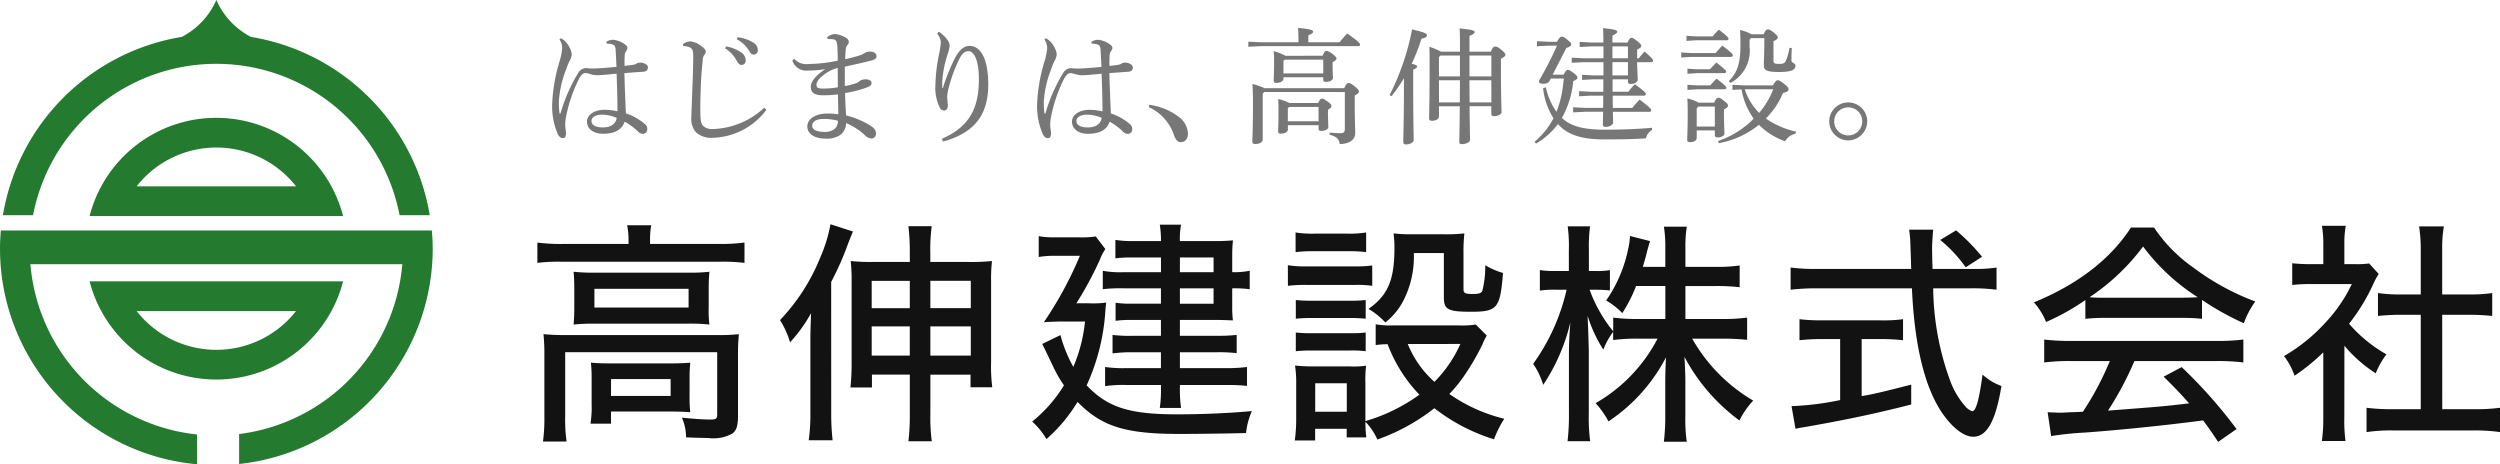
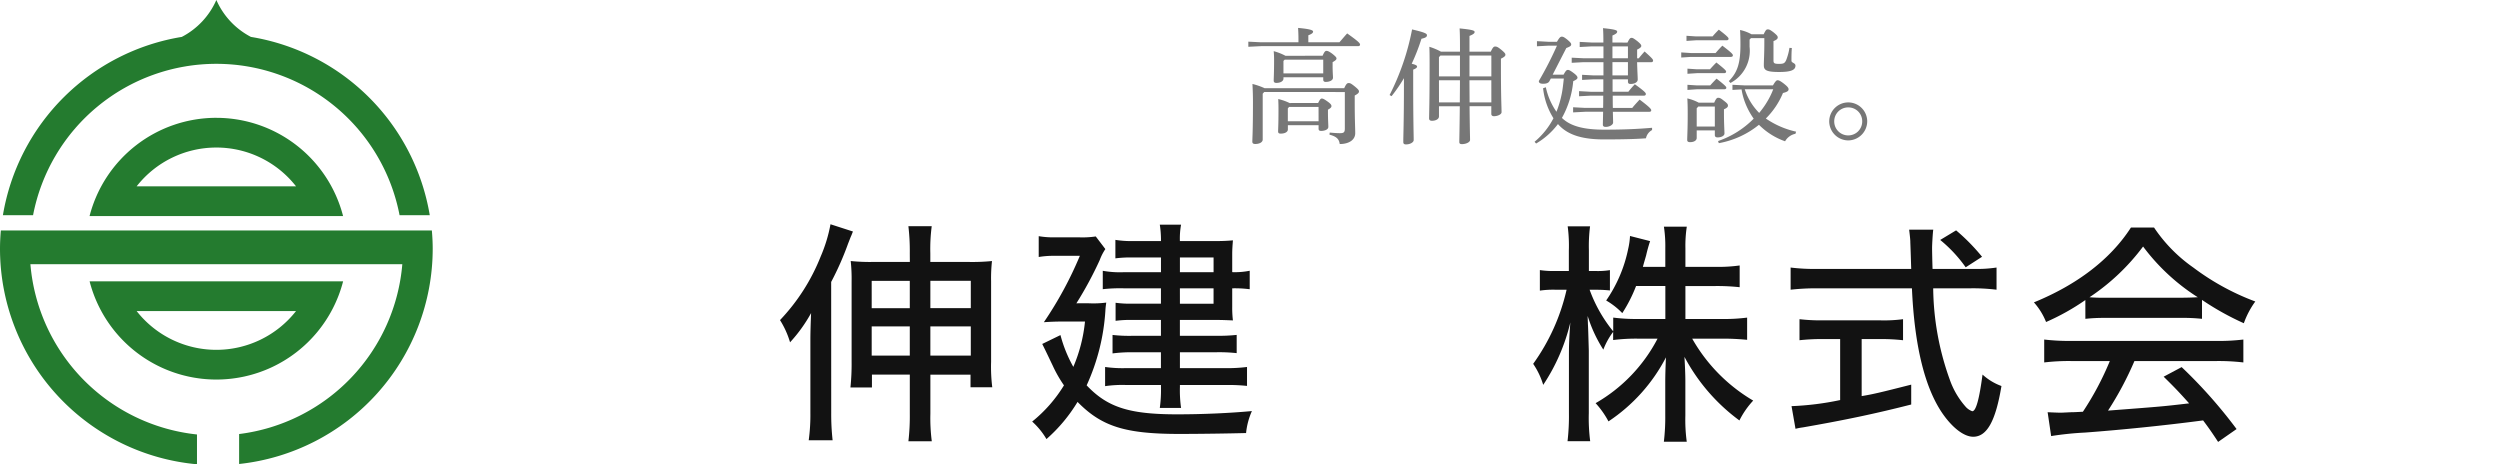
<svg xmlns="http://www.w3.org/2000/svg" id="logo" width="300" height="55.714" viewBox="0 0 300 55.714">
  <g id="グループ_89" data-name="グループ 89">
    <g id="グループ_87" data-name="グループ 87">
      <g id="グループ_85" data-name="グループ 85" transform="translate(10.747 14.137)">
        <path id="パス_5" data-name="パス 5" d="M215.7,674.251a12.156,12.156,0,0,1-19.126,0H215.7m5.649-3.567H190.929a15.709,15.709,0,0,0,30.422,0Z" transform="translate(-190.924 -651.06)" fill="#247b2f" />
        <path id="パス_6" data-name="パス 6" d="M206.14,639.447A12.14,12.14,0,0,1,215.7,644.1H196.577a12.139,12.139,0,0,1,9.563-4.652m0-3.567a15.711,15.711,0,0,0-15.215,11.788l30.423,0a15.711,15.711,0,0,0-15.214-11.786Z" transform="translate(-190.925 -635.88)" fill="#247b2f" />
      </g>
      <g id="グループ_86" data-name="グループ 86" transform="translate(3.573 7.661)">
        <path id="パス_7" data-name="パス 7" d="M203.315,684.423A22.424,22.424,0,0,0,222.979,662.2c0-.745-.039-1.48-.107-2.205H178.3q-.106,1.088-.107,2.205a22.426,22.426,0,0,0,20.072,22.274" transform="translate(-178.193 -640.004)" fill="none" />
        <path id="パス_8" data-name="パス 8" d="M222.887,642.356a22.393,22.393,0,0,0-43.98,0" transform="translate(-178.507 -624.192)" fill="none" />
      </g>
      <path id="パス_9" data-name="パス 9" d="M223.787,662.2a26,26,0,0,1-23.231,25.821v-3.595a22.429,22.429,0,0,0,19.584-20.384h-44.63A22.43,22.43,0,0,0,195.5,684.479v3.577A25.993,25.993,0,0,1,171.862,662.2c0-.744.039-1.477.1-2.2h51.723C223.748,660.723,223.787,661.457,223.787,662.2Z" transform="translate(-171.862 -632.342)" fill="#247b2f" />
      <path id="パス_10" data-name="パス 10" d="M202.209,615.029h.024a9.12,9.12,0,0,1-4.138-4.423h0a9.114,9.114,0,0,1-4.138,4.423h.024a26.02,26.02,0,0,0-21.5,21.4H176.1a22.393,22.393,0,0,1,43.98,0h3.623a26.02,26.02,0,0,0-21.5-21.4Z" transform="translate(-172.132 -610.606)" fill="#247b2f" />
    </g>
  </g>
  <g id="グループ_220" data-name="グループ 220" transform="translate(64.485 3.349)">
    <g id="グループ_88" data-name="グループ 88" transform="translate(0 23.567)">
-       <path id="パス_11" data-name="パス 11" d="M310.478,630.143a9.18,9.18,0,0,0-.168-1.821H313.2a9.45,9.45,0,0,0-.14,1.821v.421h8.471a20.7,20.7,0,0,0,2.861-.168v2.441a21.342,21.342,0,0,0-2.861-.14H302.371a21.141,21.141,0,0,0-2.833.14V630.4a21.43,21.43,0,0,0,2.945.168h7.995Zm-10.1,13.773a23.907,23.907,0,0,0-.107-2.524,27.9,27.9,0,0,0,2.861.107h17.839a22.2,22.2,0,0,0,2.749-.107,23.713,23.713,0,0,0-.107,2.5v7.265c0,1.206-.168,1.768-.674,2.16a4.723,4.723,0,0,1-2.893.536c-.336,0-1.094-.028-1.318-.028-.9-.028-.9-.028-1.347-.056a5.947,5.947,0,0,0-.5-2.357c1.458.14,2.5.224,3.45.224.643,0,.785-.107.785-.589v-7.489H302.876v7.714a18.449,18.449,0,0,0,.168,3h-2.833a20.652,20.652,0,0,0,.168-3Zm3.59-7.938c0-.9-.028-1.459-.084-2.075a22.419,22.419,0,0,0,2.693.107h11.164a19.9,19.9,0,0,0,2.441-.107c-.056.757-.084,1.122-.084,2.075v2.16a13.555,13.555,0,0,0,.084,2.1,21.982,21.982,0,0,0-2.609-.107H306.462a23.644,23.644,0,0,0-2.58.107,20.257,20.257,0,0,0,.084-2.1ZM317.8,648.854a17.288,17.288,0,0,0,.084,1.907c-.588-.056-1.571-.085-2.44-.085h-7.071v1.459h-2.464a12.316,12.316,0,0,0,.14-2.3v-3.114a17.56,17.56,0,0,0-.084-1.908c.643.056,1.234.085,2.273.085h7.293c1.038,0,1.628-.028,2.357-.085a15.3,15.3,0,0,0-.084,1.821Zm-11.416-10.66h11.3v-2.244H306.382Zm1.992,10.607h7.153v-2.02h-7.153Z" transform="translate(-299.538 -628.208)" fill="#121212" />
      <path id="パス_12" data-name="パス 12" d="M380.8,650.667a28.239,28.239,0,0,0,.168,3.282H378.1a22.615,22.615,0,0,0,.2-3.31v-8.7c0-.9.028-1.821.085-3.254a17.919,17.919,0,0,1-2.524,3.507,10.638,10.638,0,0,0-1.206-2.665,23.724,23.724,0,0,0,4.88-7.63,17.924,17.924,0,0,0,1.179-3.871l2.693.87c-.056.14-.056.14-.2.5-.057.107-.225.56-.393.981a35.284,35.284,0,0,1-2.02,4.572Zm9.429-19.186a25.4,25.4,0,0,0-.168-3.226h2.8a21.094,21.094,0,0,0-.168,3.254v1.038H397.2a24.043,24.043,0,0,0,2.893-.107,18.59,18.59,0,0,0-.107,2.44v9.649a19.866,19.866,0,0,0,.14,3.058h-2.609v-1.515H392.7v4.684a21.676,21.676,0,0,0,.168,3.31h-2.805a26.37,26.37,0,0,0,.168-3.282V646.07h-4.544v1.543h-2.58a27.4,27.4,0,0,0,.14-3.086v-9.649a20.018,20.018,0,0,0-.107-2.44,22.925,22.925,0,0,0,2.861.107h4.235Zm-4.572,3.337V638.1h4.572v-3.282Zm0,5.464v3.507h4.572v-3.507Zm11.893-2.188v-3.282h-4.852v3.282Zm0,5.694v-3.507h-4.852v3.507Z" transform="translate(-345.539 -628.031)" fill="#121212" />
      <path id="パス_13" data-name="パス 13" d="M459.522,637.6a12.028,12.028,0,0,0,2.1-.084c-.056.421-.084.589-.107,1.038a25.213,25.213,0,0,1-2.244,8.893c2.5,2.637,5.105,3.478,10.855,3.478,3,0,6.256-.14,8.976-.392a8.529,8.529,0,0,0-.7,2.637c-2.132.056-5.581.107-7.994.107-6.536,0-9.341-.9-12.229-3.843a18.9,18.9,0,0,1-3.731,4.46,8.81,8.81,0,0,0-1.714-2.1,16.847,16.847,0,0,0,3.815-4.348,15.378,15.378,0,0,1-1.346-2.357c-.87-1.821-.87-1.821-1.262-2.609l2.188-1.066a16.111,16.111,0,0,0,1.543,3.815,18.392,18.392,0,0,0,1.4-5.442h-2.552c-.813,0-1.626.028-2.384.084a44.908,44.908,0,0,0,4.32-7.966h-3.029a10.516,10.516,0,0,0-1.908.14v-2.5a10.377,10.377,0,0,0,1.992.14h2.833a10.765,10.765,0,0,0,2.02-.107l1.151,1.515a6.213,6.213,0,0,0-.674,1.319,44.267,44.267,0,0,1-2.8,5.189Zm8.668-5.5h-3.45a14.579,14.579,0,0,0-2.02.107v-2.216a11.749,11.749,0,0,0,2.16.14h3.31a12.26,12.26,0,0,0-.14-1.963H470.6a9.237,9.237,0,0,0-.14,1.963h4.263a20.946,20.946,0,0,0,2.1-.084c-.056.758-.084,1.066-.084,1.768v2.047a8.958,8.958,0,0,0,2.1-.168v2.218a14.141,14.141,0,0,0-2.1-.107V638a12.881,12.881,0,0,0,.084,1.654c-.7-.028-1.286-.056-1.963-.056h-4.4V641.5h4.431a20.024,20.024,0,0,0,2.384-.107v2.188a19.492,19.492,0,0,0-2.412-.107h-4.4v1.908h5.5a18.723,18.723,0,0,0,2.552-.14v2.272a20.937,20.937,0,0,0-2.552-.107h-5.5v.224a14.743,14.743,0,0,0,.14,2.524H468.05a15.975,15.975,0,0,0,.14-2.5v-.253h-4.264a14.446,14.446,0,0,0-2.441.14v-2.3a14.969,14.969,0,0,0,2.464.14h4.235v-1.908h-3.562a17.88,17.88,0,0,0-2.244.14v-2.216a17.582,17.582,0,0,0,2.244.107h3.563v-1.907h-3.562a12.72,12.72,0,0,0-1.879.107v-2.168a12.645,12.645,0,0,0,2.02.107h3.422v-1.843h-4.516a18.681,18.681,0,0,0-2.464.107V633.7a11.584,11.584,0,0,0,2.552.168h4.431Zm6.312,1.767V632.1h-4.039v1.767Zm-4.039,3.787H474.5v-1.848h-4.039Z" transform="translate(-393.358 -628.121)" fill="#121212" />
-       <path id="パス_14" data-name="パス 14" d="M531.9,634.491a12.367,12.367,0,0,0,2.244.14h5.638a14.8,14.8,0,0,0,2.244-.107v2.44a12.822,12.822,0,0,0-2.075-.107h-5.8a17.393,17.393,0,0,0-2.244.107Zm23.87,8.443a7.672,7.672,0,0,0-.536,1.094,29.193,29.193,0,0,1-2.271,3.871,17.474,17.474,0,0,1-1.683,2.047,19.545,19.545,0,0,0,6.591,2.973,12.725,12.725,0,0,0-1.234,2.464,22.329,22.329,0,0,1-7.153-3.731,24.043,24.043,0,0,1-6.844,3.759,7.3,7.3,0,0,0-1.43-2.132,13.223,13.223,0,0,0,.107,1.879H538.96v-1.038h-3.786v1.4h-2.441a19.331,19.331,0,0,0,.168-2.721V648.8a13.876,13.876,0,0,0-.14-2.271,18.618,18.618,0,0,0,2.216.107h4.348a10.857,10.857,0,0,0,1.964-.084,13.932,13.932,0,0,0-.084,2.076V653.2a21.151,21.151,0,0,0,6.479-3.17,17.794,17.794,0,0,1-3.814-6.059,10.549,10.549,0,0,0-1.431.107v-2.5a9.144,9.144,0,0,0,1.879.14H552.4a10.7,10.7,0,0,0,2.047-.107Zm-22.945-12.371a12.623,12.623,0,0,0,2.271.14h3.928a12.634,12.634,0,0,0,2.271-.14v2.357a17.25,17.25,0,0,0-2.271-.107H535.1a17.218,17.218,0,0,0-2.271.107Zm.028,8.106a16.709,16.709,0,0,0,1.935.083h4.572a15.3,15.3,0,0,0,1.879-.084v2.245a17.6,17.6,0,0,0-1.879-.085h-4.568a16.944,16.944,0,0,0-1.935.085Zm0,3.9a17.072,17.072,0,0,0,1.935.084h4.572a15.314,15.314,0,0,0,1.879-.084v2.244a13.064,13.064,0,0,0-1.907-.083H534.76a17.258,17.258,0,0,0-1.907.083Zm2.328,9.509h3.79v-3.422h-3.786Zm11.837-19.046a11.556,11.556,0,0,1-1.234,5.666,7.907,7.907,0,0,1-2.188,2.665,8.738,8.738,0,0,0-2.02-1.628c2.328-1.626,3.114-3.478,3.114-7.293a12.419,12.419,0,0,0-.107-1.767,18.512,18.512,0,0,0,2.188.107H550.7a19.5,19.5,0,0,0,2.384-.107,19.919,19.919,0,0,0-.107,2.5v4.235c0,.421.224.536,1.038.536s1.122-.084,1.234-.421a11.924,11.924,0,0,0,.337-3.029,8.922,8.922,0,0,0,2.132.926c-.336,4.235-.673,4.656-3.814,4.656-2.777,0-3.282-.253-3.282-1.714v-5.329Zm-.73,10.911a12.2,12.2,0,0,0,3.2,4.544,15.131,15.131,0,0,0,3.113-4.544Z" transform="translate(-441.842 -629.583)" fill="#121212" />
      <path id="パス_15" data-name="パス 15" d="M620.223,635.835a17.794,17.794,0,0,1-1.655,3.254,8.766,8.766,0,0,0-1.935-1.515,16.723,16.723,0,0,0,2.637-6.171,8.809,8.809,0,0,0,.224-1.571l2.412.617a17.713,17.713,0,0,0-.477,1.714c-.168.589-.253.869-.392,1.375h2.693v-2.244a15.594,15.594,0,0,0-.168-2.581h2.748a15.12,15.12,0,0,0-.168,2.581v2.244h3.618a18.451,18.451,0,0,0,2.893-.168v2.609a25.668,25.668,0,0,0-2.893-.14h-3.618v3.956h4.488a21.492,21.492,0,0,0,2.918-.168v2.665c-.926-.085-1.795-.14-2.918-.14h-3.674a20.129,20.129,0,0,0,7.321,7.434,10.133,10.133,0,0,0-1.655,2.384,22.627,22.627,0,0,1-6.593-7.63c.056,1.038.107,2.02.107,2.893v4.151a19.488,19.488,0,0,0,.168,3.141h-2.748a24.837,24.837,0,0,0,.168-3.169V647.37c0-.813.029-1.821.085-2.973a20.6,20.6,0,0,1-6.9,7.685,10.6,10.6,0,0,0-1.543-2.188,19.05,19.05,0,0,0,7.434-7.742h-2.384a21.636,21.636,0,0,0-2.945.168v-.981a8.585,8.585,0,0,0-1.178,2.132,16.542,16.542,0,0,1-1.879-4.039c0,.421.028.73.028.954.028.364.056,1.431.107,3.2v7.511a21.611,21.611,0,0,0,.168,3.365h-2.72a26.37,26.37,0,0,0,.168-3.365V644.25c0-1.4.028-2.132.168-4.039a23.119,23.119,0,0,1-3.254,7.489,9.174,9.174,0,0,0-1.205-2.524,24.484,24.484,0,0,0,4.01-8.893h-1.3a10.882,10.882,0,0,0-1.907.107v-2.464a10.929,10.929,0,0,0,1.907.107h1.571v-2.464a17.649,17.649,0,0,0-.14-2.893H614.7a18.8,18.8,0,0,0-.14,2.861v2.5h.87a8.987,8.987,0,0,0,1.654-.107v2.441a14.084,14.084,0,0,0-1.6-.084h-.837a17.174,17.174,0,0,0,2.833,4.993v-1.655a21.373,21.373,0,0,0,2.945.168h3.31v-3.956Z" transform="translate(-488.378 -628.431)" fill="#121212" />
      <path id="パス_16" data-name="パス 16" d="M709.551,634.407a16.079,16.079,0,0,0,2.72-.168V636.9a23.259,23.259,0,0,0-3.114-.168h-4.487a33.177,33.177,0,0,0,1.992,10.968,9.767,9.767,0,0,0,1.936,3.282,1.935,1.935,0,0,0,.758.5c.449,0,.841-1.431,1.234-4.4a6.748,6.748,0,0,0,2.271,1.375c-.7,4.208-1.739,6.087-3.394,6.087-1.066,0-2.412-1.009-3.59-2.665-2.188-3.086-3.45-8.162-3.759-15.147H690.674a27.129,27.129,0,0,0-3.114.168V634.24a23.571,23.571,0,0,0,3.114.168h11.357c-.084-2.833-.107-3.086-.107-3.254,0-.253-.056-.758-.14-1.459h2.893c-.056.336-.14,1.768-.14,2.188,0,.392.028,1.767.056,2.524Zm-18.232,8.415a24.37,24.37,0,0,0-2.693.14v-2.524a22.286,22.286,0,0,0,2.748.14h6.985a17.248,17.248,0,0,0,2.692-.14v2.524a23.812,23.812,0,0,0-2.665-.14h-2.3v6.844c1.375-.224,2.3-.449,5.946-1.375v2.384c-4.4,1.122-8.022,1.879-13.015,2.749a6.861,6.861,0,0,0-.87.168l-.477-2.72a34.447,34.447,0,0,0,5.834-.73v-7.321Zm17.25-8.611a16.542,16.542,0,0,0-3.058-3.282l1.907-1.151a23.549,23.549,0,0,1,3.114,3.17Z" transform="translate(-537.171 -629.051)" fill="#121212" />
      <path id="パス_17" data-name="パス 17" d="M769.063,637.74a27.473,27.473,0,0,1-4.714,2.637,7.968,7.968,0,0,0-1.458-2.357c5.217-2.132,9.2-5.189,11.641-8.976h2.777a18.2,18.2,0,0,0,4.714,4.8,29.443,29.443,0,0,0,7.434,4.071,10.2,10.2,0,0,0-1.375,2.609,32.98,32.98,0,0,1-5.021-2.8v2.272a20.512,20.512,0,0,0-2.464-.112h-9.231a19.674,19.674,0,0,0-2.3.113Zm-1.683,7.321a25.061,25.061,0,0,0-3.254.168V642.48a25.9,25.9,0,0,0,3.254.168h17.391a24.961,24.961,0,0,0,3.254-.168v2.749a25.658,25.658,0,0,0-3.254-.168h-9.818a39.04,39.04,0,0,1-3.17,5.948c6.563-.5,6.563-.5,9.733-.87-1.179-1.319-1.739-1.907-3.057-3.2l2.16-1.151a58.364,58.364,0,0,1,6.591,7.434l-2.216,1.543c-.9-1.375-1.234-1.821-1.8-2.581-4.656.617-9.986,1.151-14.165,1.459a38.11,38.11,0,0,0-4.071.421l-.421-2.862c.617.028,1.179.056,1.571.056.224,0,.643-.028,1.286-.056.252,0,.252,0,1.375-.056A35.37,35.37,0,0,0,772,645.062Zm13.212-7.6c.813,0,1.374-.028,1.963-.056a24.7,24.7,0,0,1-6.564-6.087,25.9,25.9,0,0,1-6.429,6.087,17.427,17.427,0,0,0,1.822.056Z" transform="translate(-583.306 -628.652)" fill="#121212" />
-       <path id="パス_18" data-name="パス 18" d="M847.559,651.511a19.047,19.047,0,0,0,.14,2.833h-2.833a19.783,19.783,0,0,0,.168-2.861v-7.771a24.058,24.058,0,0,1-3.45,2.8,8.25,8.25,0,0,0-1.262-2.357,20.75,20.75,0,0,0,4.993-4.039,18.018,18.018,0,0,0,3.141-4.6h-4.821a19.015,19.015,0,0,0-2.328.107v-2.609a18.044,18.044,0,0,0,2.216.107h1.515v-2.464a12.614,12.614,0,0,0-.168-2.132h2.861a11.986,11.986,0,0,0-.168,2.188v2.412h1.347a10.219,10.219,0,0,0,1.627-.084l1.151,1.262a8.358,8.358,0,0,0-.617,1.122,23.3,23.3,0,0,1-2.945,4.852,17.129,17.129,0,0,0,4.488,3.675,9.552,9.552,0,0,0-1.286,2.273,16.483,16.483,0,0,1-3.759-3.31Zm11.753-.982H863.1a22.276,22.276,0,0,0,3.141-.168v2.918a21.157,21.157,0,0,0-3.141-.2h-9.761a20.535,20.535,0,0,0-3.114.2V650.36a23.112,23.112,0,0,0,3.141.168h3.365V639.2h-2.357c-1.009,0-1.907.056-2.777.14v-2.748a18.076,18.076,0,0,0,2.777.168h2.357v-5.385a18.219,18.219,0,0,0-.2-2.777h2.973a15.108,15.108,0,0,0-.2,2.777v5.385h3.254a17.433,17.433,0,0,0,2.749-.168v2.748c-.87-.084-1.739-.14-2.749-.14h-3.254Z" transform="translate(-630.725 -628.343)" fill="#121212" />
    </g>
    <g id="グループ_219" data-name="グループ 219" transform="translate(1.77 0)">
-       <path id="パス_110" data-name="パス 110" d="M8.389-10.012A1.293,1.293,0,0,1,8.644-10a1.5,1.5,0,0,1,.525.12c.165.075.255.214.285.57.045.78.075,1.425.107,2.085-.99.09-1.86.165-2.73.195-.3,0-.51-.015-.72-.03a1.246,1.246,0,0,0-.33-.015,1.2,1.2,0,0,0-.857.643,19.976,19.976,0,0,0-2.07,4.742c-.015.045-.045.075-.075.075a.064.064,0,0,1-.06-.06,11,11,0,0,1-.075-1.35A12.6,12.6,0,0,1,3.5-6.879c.135-.39.255-.69.39-.99a2.058,2.058,0,0,0,.3-.825,1.843,1.843,0,0,0-.214-.765,2.814,2.814,0,0,0-.72-.964,2.982,2.982,0,0,0-.36-.24l-.18.15a1.844,1.844,0,0,1,.33,1.065A8,8,0,0,1,2.732-7.9a20.457,20.457,0,0,0-.885,5.025,8.406,8.406,0,0,0,.707,3.8c.195.3.36.4.585.4s.33-.152.345-.4A.643.643,0,0,0,3.512.758a1.5,1.5,0,0,0-.028-.24c-.03-.3-.075-.536-.075-.72a4.393,4.393,0,0,1,.09-.99,17.564,17.564,0,0,1,1.59-4.65c.214-.375.465-.643.72-.643a2.341,2.341,0,0,1,.555.107,3.045,3.045,0,0,0,.945.15c.345,0,1.14-.075,2.265-.18.06,1.68.107,3.255.107,4.515a6.964,6.964,0,0,0-1.562-.182c-1.215,0-2.1.6-2.1,1.425S6.754.8,7.939.8c1.455,0,2.3-.525,2.6-1.455a8.026,8.026,0,0,1,1.56,1.14.876.876,0,0,0,.66.33.551.551,0,0,0,.495-.585.74.74,0,0,0-.24-.555,6.756,6.756,0,0,0-2.325-1.324c-.06-1.455-.135-3.045-.18-4.83,1.005-.075,1.77-.135,2.3-.165.375-.045.525-.24.525-.525,0-.315-.465-.57-.93-.57a.775.775,0,0,0-.465.135,1,1,0,0,1-.255.107c-.345.06-.72.107-1.155.15-.015-.555,0-.87.015-1.17a1.056,1.056,0,0,1,.195-.643.582.582,0,0,0,.135-.345.461.461,0,0,0-.2-.345,2.862,2.862,0,0,0-1.545-.63,1.512,1.512,0,0,0-.78.24Zm1.2,8.91c-.107.66-.615,1.14-1.665,1.14-.964,0-1.365-.33-1.365-.78s.525-.75,1.275-.75A4.461,4.461,0,0,1,9.589-1.1Zm13.02-8.34a3.979,3.979,0,0,1,1.286,1.32c.255.435.375.66.675.66s.5-.214.5-.585a1.172,1.172,0,0,0-.5-.885,4.485,4.485,0,0,0-1.875-.75ZM24-10.537a3.761,3.761,0,0,1,1.425,1.305c.255.45.42.536.6.536a.512.512,0,0,0,.373-.176.512.512,0,0,0,.122-.394,1.056,1.056,0,0,0-.536-.87,4.474,4.474,0,0,0-1.905-.643Zm3.3,8.2A9.446,9.446,0,0,1,21.169.233a1.647,1.647,0,0,1-1.2-.36c-.27-.3-.33-.705-.345-1.53-.015-.795,0-1.845.06-3.33s.15-2.3.225-3.03a1.123,1.123,0,0,1,.18-.63.619.619,0,0,0,.18-.42c0-.2-.135-.375-.585-.69a2.391,2.391,0,0,0-1.26-.525,1.393,1.393,0,0,0-.9.345l.06.225a1.808,1.808,0,0,1,.525.06c.51.135.66.36.66,1.065,0,1.38-.06,2.8-.12,4.335-.045,1.59-.107,2.61-.107,3.09a2.366,2.366,0,0,0,.6,1.83,2.775,2.775,0,0,0,1.98.615,8.312,8.312,0,0,0,6.42-3.345ZM30.662-8a1.731,1.731,0,0,0,1.862,1.213,11.7,11.7,0,0,0,2.036-.165v.03c-1.035.7-1.68,1.425-1.68,2.085,0,.69.42,1.02,1.47,1.02a14.417,14.417,0,0,0,1.785-.107c.015.78.03,1.545.045,2.385a8.692,8.692,0,0,0-1.32-.09c-1.41,0-2.4.66-2.4,1.545,0,.93.9,1.47,2.235,1.47A2.871,2.871,0,0,0,36.439.925a1.8,1.8,0,0,0,.675-1.41A7.929,7.929,0,0,1,39.379.983a1.278,1.278,0,0,0,.765.39A.561.561,0,0,0,40.7.758c0-.345-.18-.63-.735-.975A9.987,9.987,0,0,0,37.114-1.4c-.06-.885-.107-1.785-.12-2.685a13.4,13.4,0,0,0,2.775-.735c.285-.12.4-.27.4-.48s-.225-.435-.735-.435a1.2,1.2,0,0,0-.675.195,1.256,1.256,0,0,1-.36.24,8.5,8.5,0,0,1-1.44.375V-7.252c1.3-.285,2.4-.525,3.225-.75.435-.12.585-.27.585-.495,0-.33-.3-.555-.72-.555a1.2,1.2,0,0,0-.735.18,2.3,2.3,0,0,1-.615.285,16.258,16.258,0,0,1-1.695.435c.015-.465.03-.78.06-1.11a1.116,1.116,0,0,1,.214-.6.566.566,0,0,0,.165-.375.654.654,0,0,0-.375-.495,3.107,3.107,0,0,0-1.275-.435,1.523,1.523,0,0,0-.945.375l.06.24a3.033,3.033,0,0,1,.525,0c.345.015.465.135.525.3a3.321,3.321,0,0,1,.12.93c.03.435.03.857.03,1.35a17.445,17.445,0,0,1-3.48.4,1.94,1.94,0,0,1-1.725-.615ZM36.137-.757a1.355,1.355,0,0,1-.33.915,1.773,1.773,0,0,1-1.245.42c-1.02,0-1.515-.285-1.515-.735,0-.51.51-.825,1.393-.825a6.529,6.529,0,0,1,1.7.225Zm-.015-4.02a10.1,10.1,0,0,1-1.935.15c-.51-.015-.63-.165-.63-.45,0-.345.285-.735.81-1.14a4.616,4.616,0,0,1,1.74-.885c0,.75.017,1.575.017,2.325Zm11.925-6.45a3.107,3.107,0,0,1,.3.5,1.511,1.511,0,0,1,.135.57A10.94,10.94,0,0,1,48.3-8.9a19.743,19.743,0,0,0-.465,3.81,5.367,5.367,0,0,0,.536,2.786.611.611,0,0,0,.5.315c.3,0,.45-.255.45-.63,0-.285-.075-.63-.075-.99a4.294,4.294,0,0,1,.15-.99,17.935,17.935,0,0,1,1.236-3.431c.3-.63.63-1.08,1.155-1.08.72,0,1.26,1.185,1.26,3.345,0,3.24-.93,5.64-4.44,7.17l.135.33c3.96-1.08,5.43-3.39,5.43-6.84,0-3.045-.885-4.635-2.25-4.635-.66,0-1.2.465-1.695,1.365a23.3,23.3,0,0,0-1.5,3.69h-.075v-.78a12.981,12.981,0,0,1,.66-3.315,4.193,4.193,0,0,0,.225-.964,1.157,1.157,0,0,0-.255-.705,3.725,3.725,0,0,0-1.05-1Zm18.536,1.215a1.293,1.293,0,0,1,.255.015,1.5,1.5,0,0,1,.525.12c.165.075.255.214.285.57.045.78.075,1.425.107,2.085-.99.09-1.86.165-2.73.2-.3,0-.51-.015-.72-.03a1.246,1.246,0,0,0-.33-.015,1.2,1.2,0,0,0-.857.643,19.976,19.976,0,0,0-2.07,4.74c-.015.045-.045.075-.075.075a.064.064,0,0,1-.06-.06,11,11,0,0,1-.075-1.35,12.6,12.6,0,0,1,.857-3.857c.135-.39.255-.69.39-.99a2.058,2.058,0,0,0,.3-.825,1.843,1.843,0,0,0-.214-.765,2.814,2.814,0,0,0-.72-.964,2.981,2.981,0,0,0-.36-.24l-.18.15a1.844,1.844,0,0,1,.33,1.065,8,8,0,0,1-.315,1.545A20.457,20.457,0,0,0,60.04-2.88,8.406,8.406,0,0,0,60.754.925c.195.3.36.405.585.405s.33-.15.345-.4a.643.643,0,0,0,.03-.165,1.5,1.5,0,0,0-.03-.24c-.03-.3-.075-.536-.075-.72a4.393,4.393,0,0,1,.09-.99,17.564,17.564,0,0,1,1.59-4.65c.214-.375.465-.643.72-.643a2.341,2.341,0,0,1,.555.107,3.045,3.045,0,0,0,.945.15c.345,0,1.14-.075,2.265-.18.06,1.68.107,3.255.107,4.515a6.964,6.964,0,0,0-1.562-.184c-1.215,0-2.1.6-2.1,1.425S64.954.805,66.139.805c1.455,0,2.295-.525,2.6-1.455A8.026,8.026,0,0,1,70.294.488a.876.876,0,0,0,.66.33.551.551,0,0,0,.495-.585.74.74,0,0,0-.24-.555,6.756,6.756,0,0,0-2.325-1.324c-.06-1.455-.135-3.045-.18-4.83,1.005-.075,1.77-.135,2.295-.165.375-.045.525-.24.525-.525,0-.315-.465-.57-.93-.57a.775.775,0,0,0-.465.135,1,1,0,0,1-.255.107c-.345.06-.72.107-1.155.15-.015-.555,0-.87.015-1.17a1.056,1.056,0,0,1,.2-.643.582.582,0,0,0,.135-.345.461.461,0,0,0-.195-.345,2.862,2.862,0,0,0-1.545-.63,1.512,1.512,0,0,0-.78.24Zm1.2,8.91c-.107.66-.615,1.14-1.665,1.14-.964,0-1.365-.33-1.365-.78s.525-.75,1.275-.75a4.461,4.461,0,0,1,1.761.39Zm5.646-1.3A5.679,5.679,0,0,1,76.444.908c.2.585.45.9.825.9.525,0,.87-.375.87-1.08A2.659,2.659,0,0,0,77-1.252a7.515,7.515,0,0,0-3.5-1.425Z" transform="translate(-1.837 11.902)" fill="#777" />
      <path id="パス_109" data-name="パス 109" d="M12.392-4.177V.205c0,.435-.12.555-.57.555-.375,0-.78-.03-1.245-.075l-.028.253c.857.225,1.155.536,1.23,1.125,1.08,0,1.86-.48,1.86-1.305,0-.585-.06-1.635-.06-3.6v-.917c.4-.214.51-.33.51-.495,0-.135-.107-.27-.51-.6-.45-.36-.555-.4-.735-.4-.15,0-.285.075-.525.615H2.762a8.634,8.634,0,0,0-1.455-.508c.03.705.06,1.245.06,2.205,0,3.465-.075,4.32-.075,4.714,0,.2.107.285.36.285.48,0,.885-.2.885-.536v-5.5l.18-.2Zm-6.63,1.32A6.348,6.348,0,0,0,4.4-3.337c.03.615.03.964.03,1.38,0,1.695-.045,2.22-.045,2.5,0,.195.09.27.315.27.495,0,.857-.195.857-.5V-.2H9.242V.233c0,.18.107.255.3.255.465,0,.87-.18.87-.48s-.045-.825-.045-1.8v-.27c.33-.18.42-.3.42-.42s-.045-.255-.465-.555-.555-.36-.7-.36c-.12,0-.225.107-.435.536Zm3.48,2.19H5.552V-2.212l.15-.18H9.238Zm-1.23-9.48v-.84c.465-.18.57-.3.57-.45s-.315-.3-1.8-.435c.03.51.045.87.045,1.425v.3h-4.5L.812-10.222v.615l1.515-.075H13.978c.15,0,.24-.075.24-.18,0-.165-.135-.345-1.545-1.35-.33.36-.6.69-.93,1.065ZM5.267-8.527a6.694,6.694,0,0,0-1.41-.555c.03.375.045.615.045,1.095,0,1.5-.045,2.115-.045,2.445q0,.27.315.27c.5,0,.857-.214.857-.525v-.15H9.8v.285c0,.18.107.27.3.27.42,0,.87-.165.87-.51,0-.214-.045-.643-.045-1.393V-7.76c.345-.2.465-.3.465-.45,0-.12-.107-.24-.495-.555-.392-.287-.559-.351-.707-.351s-.255.107-.465.585ZM9.8-6.412H5.027v-1.5l.15-.15H9.8Zm17.55-2.61v-1.89c.495-.2.615-.33.615-.465,0-.165-.15-.27-1.8-.435.03.57.045,1.065.045,2.4v.39H23.927a7.6,7.6,0,0,0-1.393-.585c.03.72.03,1.393.03,2.13,0,4.53-.06,5.94-.06,6.465,0,.18.107.285.345.285.45,0,.84-.2.84-.525V-2.467h2.5c-.03,2.94-.06,3.87-.06,4.286,0,.18.09.255.315.255.51,0,.975-.24.975-.5,0-.285-.03-1.05-.06-4.05h2.61v.93c0,.165.12.27.315.27.435,0,.915-.214.915-.48,0-.585-.075-1.68-.075-5.28V-8.182c.42-.2.536-.33.536-.465s-.06-.24-.51-.615c-.42-.345-.555-.375-.72-.375s-.27.075-.525.615Zm2.625,6.09H27.362c0-.885-.015-1.77-.015-2.655h2.625Zm0-3.12H27.349V-8.557h2.625ZM23.867-8.557h2.34v2.5h-2.52V-8.366Zm-.18,2.97h2.52c0,.885-.015,1.77-.015,2.655h-2.5ZM18-3.682a18.2,18.2,0,0,0,1.485-2.16v.6c0,4.9-.09,6.51-.075,7.08,0,.18.09.27.33.27.495,0,.915-.255.915-.525,0-.63-.06-2.22-.06-6.825V-6.866c.345-.135.465-.24.465-.375,0-.107-.15-.214-.643-.33a24.214,24.214,0,0,0,1.17-3c.495-.107.66-.225.66-.42s-.214-.33-1.785-.7a29.545,29.545,0,0,1-2.7,7.875Zm19.333-2.58L38.97-9.457c.465-.18.585-.27.585-.435,0-.135-.107-.27-.48-.585-.345-.27-.48-.345-.643-.345s-.285.09-.585.615h-1.02l-1.38-.075v.615l1.38-.075h1.02A41.921,41.921,0,0,1,35.672-5.5c0,.24.18.33.525.33.375,0,.643-.09.765-.345l.15-.285h1.56c-.075.643-.135,1.305-.27,1.935a12.018,12.018,0,0,1-.615,2.055,8.15,8.15,0,0,1-1.275-2.94l-.33.12a8.5,8.5,0,0,0,1.245,3.6,9.17,9.17,0,0,1-2.265,2.82l.18.214a8.935,8.935,0,0,0,2.625-2.34,3.587,3.587,0,0,0,.33.345c1.05.975,2.625,1.5,5.175,1.5,2.34,0,3.915-.045,5.055-.135a1.453,1.453,0,0,1,.735-.99V.113c-1.74.15-3.465.225-5.775.225s-3.765-.39-4.714-1.125a3,3,0,0,1-.33-.285A11.072,11.072,0,0,0,39.8-5.482c.36-.165.51-.27.51-.42,0-.12-.075-.27-.5-.585-.39-.285-.51-.345-.66-.345s-.255.107-.51.57Zm7.17-3.857v-.84c.45-.195.57-.315.57-.465s-.165-.27-1.7-.42c.03.435.045.885.045,1.725H41.987l-1.41-.075v.615l1.41-.075h1.44v1.425H41.042L39.617-8.3v.615l1.425-.075h2.385v1.59H42.272l-1.41-.075v.615l1.41-.075h1.14v1.5h-1.47L40.5-4.284v.615l1.44-.075H43.4c0,.495,0,.975-.015,1.47h-2.16l-1.44-.075v.615l1.44-.075h2.16c-.015.885-.03,1.305-.03,1.545,0,.18.107.27.345.27.465,0,.885-.255.885-.525,0-.225-.015-.585-.03-1.286h4.365c.165,0,.24-.075.24-.18,0-.135-.12-.33-1.393-1.286-.315.345-.615.66-.885,1H44.554c-.015-.5-.015-.975-.015-1.47h3.735c.165,0,.24-.09.24-.2,0-.135-.135-.315-1.32-1.17a10.429,10.429,0,0,0-.78.9H44.522V-5.7h1.845v.27c0,.214.107.285.315.285.48,0,.857-.214.857-.525s-.045-.9-.075-2.085h1.678c.15,0,.24-.075.24-.18,0-.15-.06-.255-1.02-1.11-.24.27-.465.525-.7.825h-.195v-1.05c.375-.18.5-.315.5-.435s-.06-.24-.5-.6c-.42-.315-.525-.375-.675-.375s-.255.107-.48.57Zm1.862,3.947h-1.86v-1.59h1.86Zm0-2.055h-1.86V-9.652h1.86Zm14.76-2.415h1.607v.45c0,1.515-.06,2.19-.06,2.8,0,.555.24.81,1.83.81,1.47,0,1.965-.255,1.965-.765,0-.33-.48-.315-.48-.585,0-.45,0-.964.045-1.53l-.285-.015a6.911,6.911,0,0,1-.4,1.485c-.18.375-.33.435-.857.435-.555,0-.66-.075-.66-.405v-2.325c.375-.15.51-.285.51-.435s-.06-.255-.5-.615c-.39-.3-.525-.36-.69-.36s-.255.075-.495.585h-1.47a4.906,4.906,0,0,0-1.365-.51c.03.525.045,1.185.045,1.74,0,2.295-.375,3.36-1.393,4.393l.195.225a4.374,4.374,0,0,0,2.295-4.35v-.857ZM56.792.428V.983c0,.195.12.285.33.285.45,0,.825-.2.825-.465,0-.375-.06-1.14-.06-2.43v-.48c.36-.15.48-.285.48-.435s-.045-.255-.48-.585c-.39-.315-.51-.36-.69-.36-.15,0-.255.075-.48.585h-1.86a5.581,5.581,0,0,0-1.365-.51c.03.525.045,1.05.045,1.86,0,1.845-.06,2.7-.06,3.135,0,.165.107.255.345.255.465,0,.795-.2.795-.51v-.9Zm0-.465H54.617v-2.19l.195-.214h1.98Zm3.615-4.935-1.5-.075v.615L60-4.492a7.97,7.97,0,0,0,.375,1.455,8.668,8.668,0,0,0,1.08,2.055,10.985,10.985,0,0,1-4.275,2.687l.09.255A10.641,10.641,0,0,0,62.085-.247a8.3,8.3,0,0,0,3.137,1.98,1.845,1.845,0,0,1,1.245-.9l.075-.255A10.4,10.4,0,0,1,62.912-1a9.322,9.322,0,0,0,2.055-3.06c.536-.135.675-.255.675-.45,0-.15-.107-.315-.585-.69-.435-.33-.585-.39-.735-.39-.12,0-.24.075-.555.615Zm0,.465H63.8a9.7,9.7,0,0,1-.4.9,10.35,10.35,0,0,1-1.286,1.935,7.16,7.16,0,0,1-1.731-2.837Zm-5.76-2.4-1.14-.075v.615l1.14-.075h3.259c.15,0,.24-.075.24-.18s-.06-.225-1.17-1.1c-.3.3-.51.525-.765.81Zm0,1.935-1.14-.073v.615l1.14-.079h3.285c.15,0,.24-.075.24-.18s-.06-.225-1.17-1.095c-.3.3-.51.525-.765.81ZM53.9-8.857l-1.14-.075v.615l1.14-.075h4.815c.15,0,.24-.075.24-.18,0-.135-.06-.255-1.26-1.17-.315.315-.57.6-.81.885Zm.63-1.995-1.14-.075v.615l1.14-.075H58.2c.15,0,.24-.075.24-.18s-.03-.225-1.17-1.095c-.285.285-.51.525-.75.81ZM72.8-2.932a2.289,2.289,0,0,0-2.282,2.28A2.3,2.3,0,0,0,72.8,1.628a2.3,2.3,0,0,0,2.278-2.28A2.279,2.279,0,0,0,72.8-2.932Zm0,.6a1.659,1.659,0,0,1,1.193.486,1.659,1.659,0,0,1,.485,1.194,1.677,1.677,0,0,1-.49,1.188,1.677,1.677,0,0,1-1.187.492,1.677,1.677,0,0,1-1.19-.49,1.677,1.677,0,0,1-.492-1.19,1.668,1.668,0,0,1,.489-1.192A1.668,1.668,0,0,1,72.8-2.332Z" transform="translate(82.733 11.872)" fill="#777" />
    </g>
  </g>
</svg>